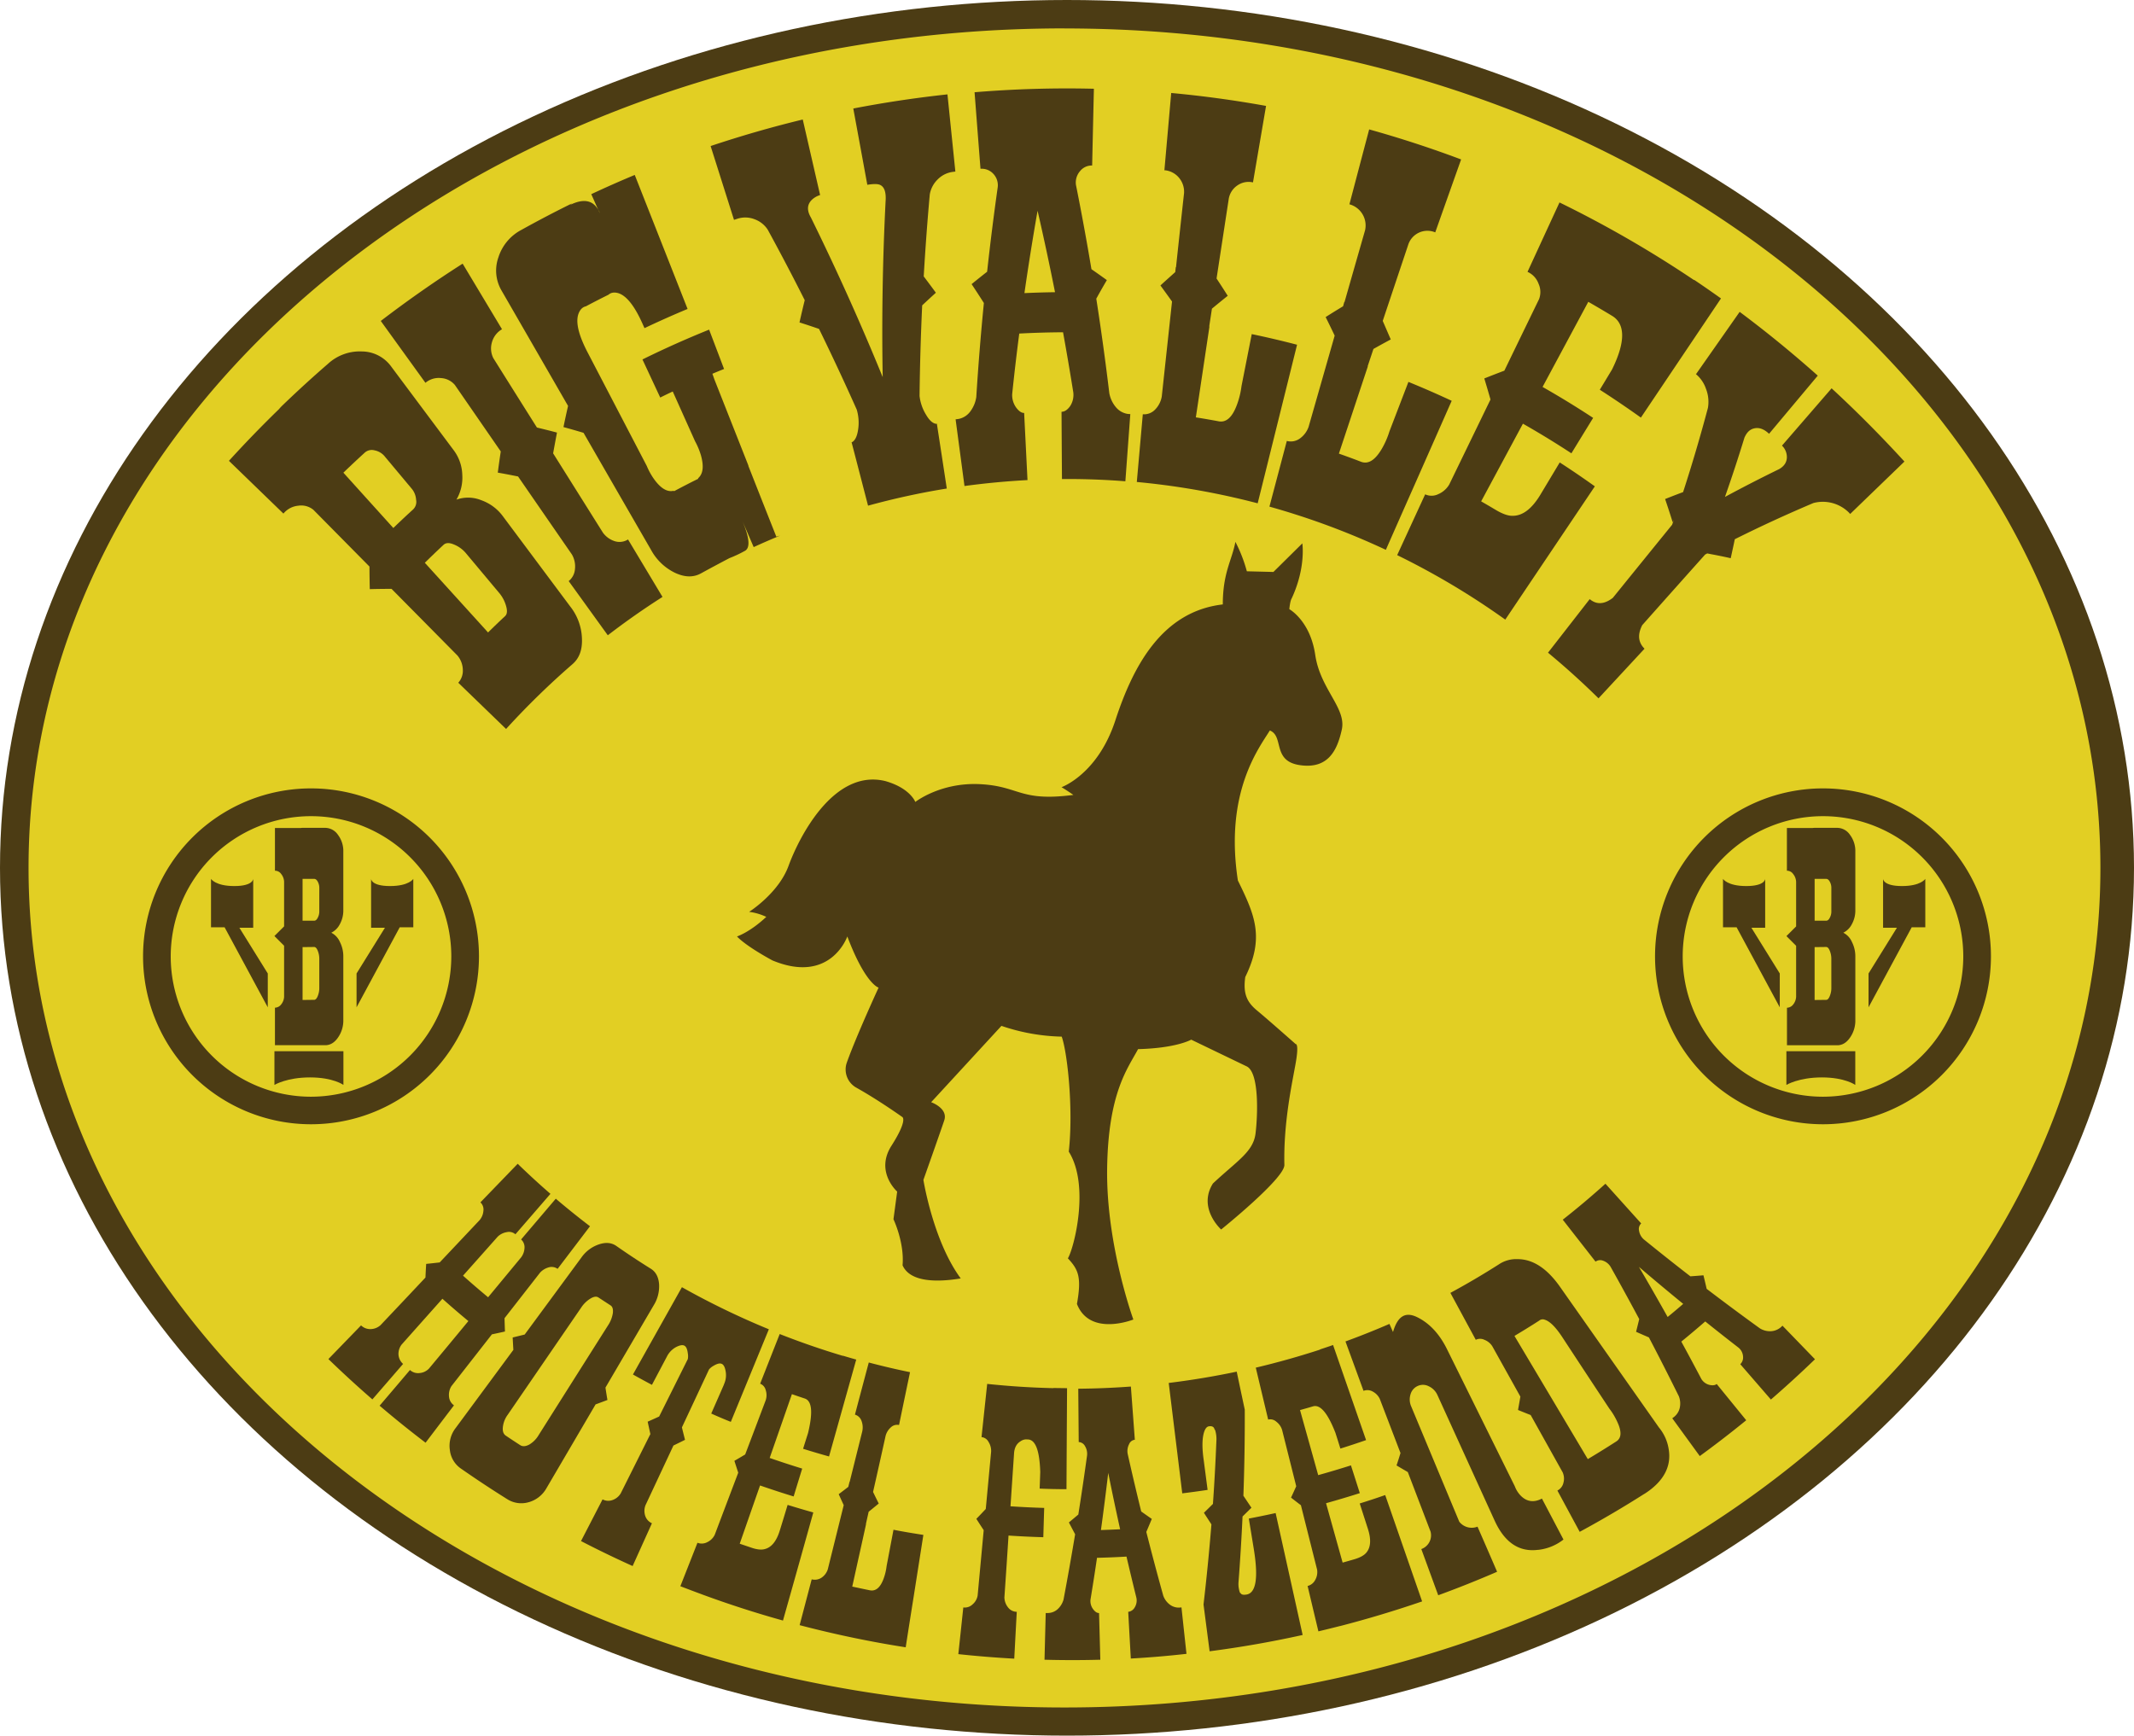
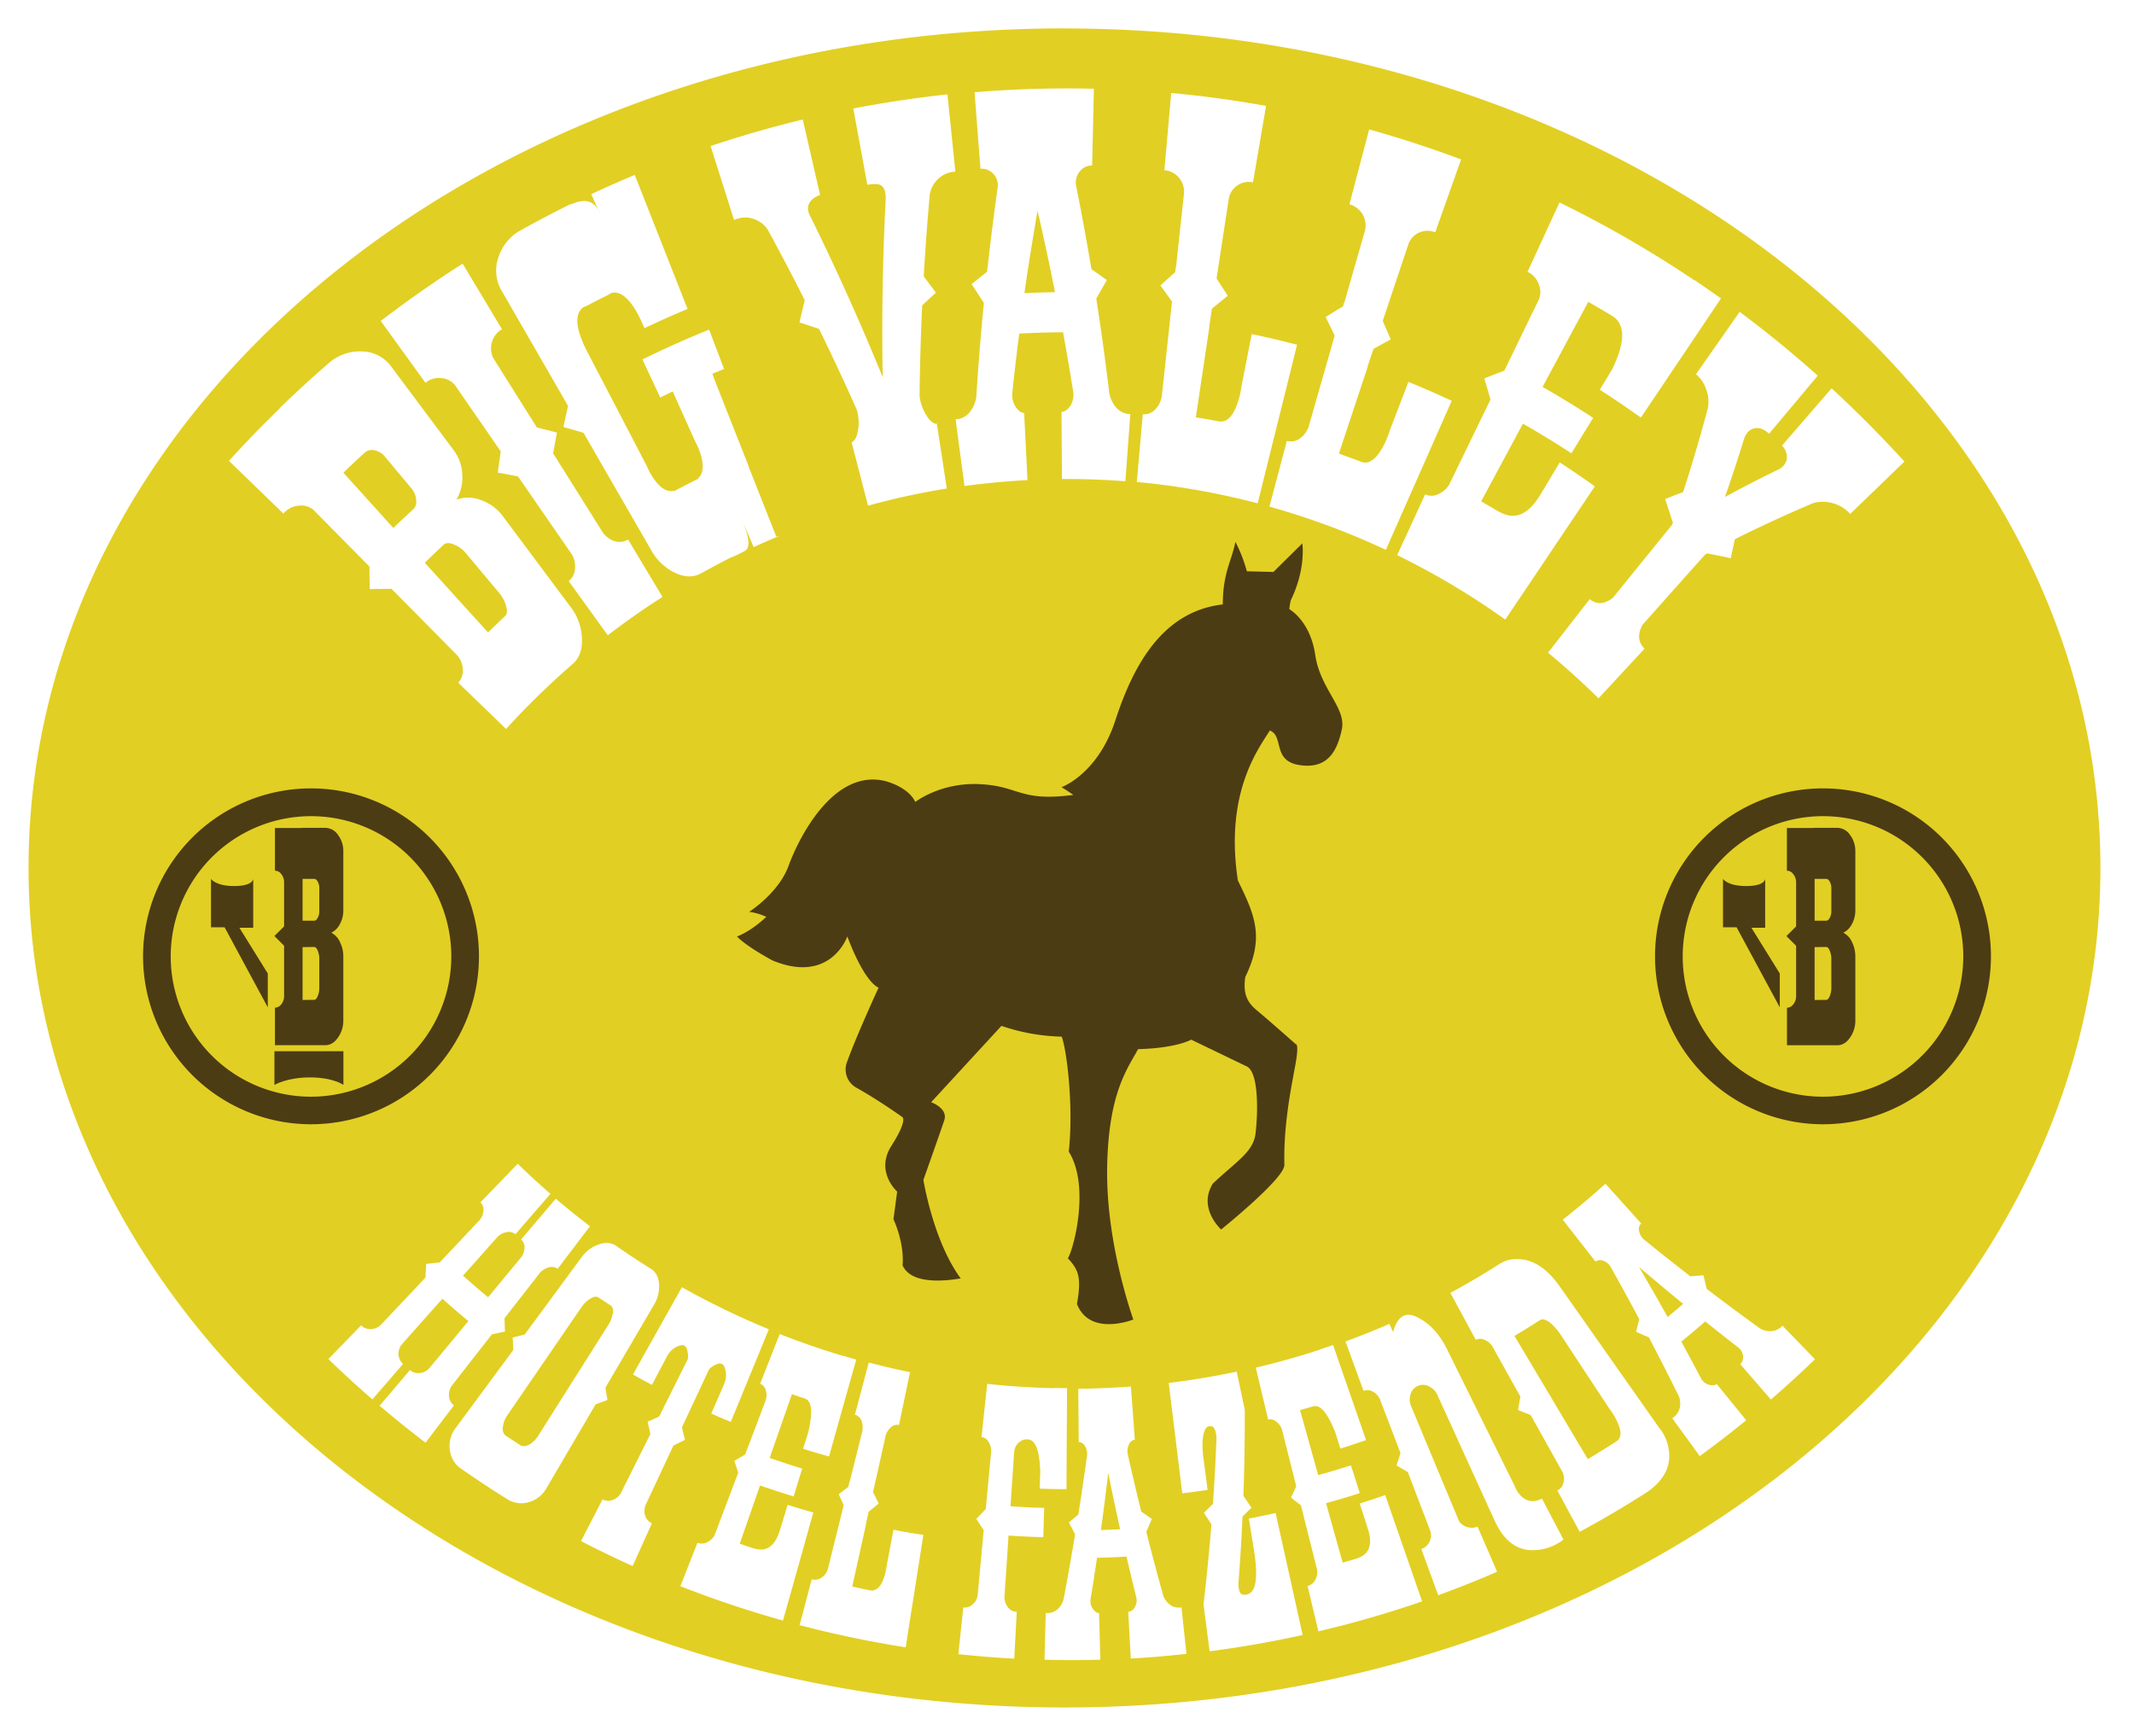
<svg xmlns="http://www.w3.org/2000/svg" viewBox="0 0 1080 878.49">
  <defs>
    <style>.cls-1{fill:#4c3c14;}.cls-2{fill:#e2cf23;}</style>
  </defs>
  <g id="Camada_2" data-name="Camada 2">
-     <ellipse class="cls-1" cx="540" cy="439.25" rx="540" ry="439.25" />
    <path class="cls-2" d="M199.06,368,173.78,340q5.35-5.16,10.81-10.14a5.35,5.35,0,0,1,4.94-1.17A8.81,8.81,0,0,1,194.9,332q6.63,7.93,13.27,15.87a9.7,9.7,0,0,1,2.42,5.87,5.27,5.27,0,0,1-1.46,4.8Q204.06,363.16,199.06,368Z" transform="translate(0 -100.75)" />
    <path class="cls-2" d="M247,420.87q-16-17.64-32-35.27,4.71-4.64,9.51-9.11c1.15-1.05,2.85-1.12,5.09-.19A15.36,15.36,0,0,1,236,381l16.43,19.63a17.47,17.47,0,0,1,3.75,7.05c.65,2.35.46,4-.58,4.94C252.68,415.34,249.82,418.09,247,420.87Z" transform="translate(0 -100.75)" />
    <path class="cls-2" d="M302.83,207l.72,1.63A5.61,5.61,0,0,0,302.83,207Zm0,0,.72,1.63A5.61,5.61,0,0,0,302.83,207Zm0,0,.72,1.63A5.61,5.61,0,0,0,302.83,207Zm222.28.4q-3.65,20.79-6.64,41.63c5.15-.24,10.31-.39,15.45-.46Q529.84,228,525.11,207.43Zm0,0q-3.65,20.79-6.64,41.63c5.15-.24,10.31-.39,15.45-.46Q529.84,228,525.11,207.43ZM302.83,207l.72,1.63A5.61,5.61,0,0,0,302.83,207Zm0,0,.72,1.63A5.61,5.61,0,0,0,302.83,207Zm222.28.4q-3.65,20.79-6.64,41.63c5.15-.24,10.31-.39,15.45-.46Q529.84,228,525.11,207.43Zm0,0q-3.65,20.79-6.64,41.63c5.15-.24,10.31-.39,15.45-.46Q529.84,228,525.11,207.43ZM302.83,207l.72,1.63A5.61,5.61,0,0,0,302.83,207Zm0,0,.72,1.63A5.61,5.61,0,0,0,302.83,207Zm222.28.4q-3.65,20.79-6.64,41.63c5.15-.24,10.31-.39,15.45-.46Q529.84,228,525.11,207.43Zm0,0q-3.65,20.79-6.64,41.63c5.15-.24,10.31-.39,15.45-.46Q529.84,228,525.11,207.43ZM302.83,207l.72,1.63A5.61,5.61,0,0,0,302.83,207Zm0,0,.72,1.63A5.61,5.61,0,0,0,302.83,207Zm222.28.4q-3.65,20.79-6.64,41.63c5.15-.24,10.31-.39,15.45-.46Q529.84,228,525.11,207.43ZM818.52,820.58a31.13,31.13,0,0,0-4-6.75q-12-18.14-23.9-36.31c-3.34-5.07-6.29-8-8.83-8.75a2.79,2.79,0,0,0-2.85.47c-4.1,2.65-8.26,5.21-12.44,7.7q18.56,31.15,37.08,62.3,7.32-4.37,14.51-9C820.58,828.63,820.74,825.38,818.52,820.58ZM829.45,742q7.38,12.57,14.51,25.31,4-3.27,7.86-6.62Q840.52,751.48,829.45,742Zm0,0q7.38,12.57,14.51,25.31,4-3.27,7.86-6.62Q840.52,751.48,829.45,742Zm-10.93,78.55a31.13,31.13,0,0,0-4-6.75q-12-18.14-23.9-36.31c-3.34-5.07-6.29-8-8.83-8.75a2.79,2.79,0,0,0-2.85.47c-4.1,2.65-8.26,5.21-12.44,7.7q18.56,31.15,37.08,62.3,7.32-4.37,14.51-9C820.58,828.63,820.74,825.38,818.52,820.58ZM525.11,207.43q-3.65,20.79-6.64,41.63c5.15-.24,10.31-.39,15.45-.46Q529.84,228,525.11,207.43ZM302.83,207l.72,1.63A5.61,5.61,0,0,0,302.83,207Zm0,0,.72,1.63A5.61,5.61,0,0,0,302.83,207Zm222.28.4q-3.65,20.79-6.64,41.63c5.15-.24,10.31-.39,15.45-.46Q529.84,228,525.11,207.43ZM818.52,820.58a31.13,31.13,0,0,0-4-6.75q-12-18.14-23.9-36.31c-3.34-5.07-6.29-8-8.83-8.75a2.79,2.79,0,0,0-2.85.47c-4.1,2.65-8.26,5.21-12.44,7.7q18.56,31.15,37.08,62.3,7.32-4.37,14.51-9C820.58,828.63,820.74,825.38,818.52,820.58ZM829.45,742q7.38,12.57,14.51,25.31,4-3.27,7.86-6.62Q840.52,751.48,829.45,742Zm0,0q7.38,12.57,14.51,25.31,4-3.27,7.86-6.62Q840.52,751.48,829.45,742Zm-10.93,78.55a31.13,31.13,0,0,0-4-6.75q-12-18.14-23.9-36.31c-3.34-5.07-6.29-8-8.83-8.75a2.79,2.79,0,0,0-2.85.47c-4.1,2.65-8.26,5.21-12.44,7.7q18.56,31.15,37.08,62.3,7.32-4.37,14.51-9C820.58,828.63,820.74,825.38,818.52,820.58ZM525.11,207.43q-3.65,20.79-6.64,41.63c5.15-.24,10.31-.39,15.45-.46Q529.84,228,525.11,207.43ZM302.83,207l.72,1.63A5.61,5.61,0,0,0,302.83,207Zm0,0,.72,1.63A5.61,5.61,0,0,0,302.83,207Zm222.28.4q-3.65,20.79-6.64,41.63c5.15-.24,10.31-.39,15.45-.46Q529.84,228,525.11,207.43Zm35.76,638.83q-1.7,14.44-3.68,28.88c3.22-.11,6.46-.23,9.68-.4Q563.72,860.52,560.87,846.26Zm257.65-25.68a31.13,31.13,0,0,0-4-6.75q-12-18.14-23.9-36.31c-3.34-5.07-6.29-8-8.83-8.75a2.79,2.79,0,0,0-2.85.47c-4.1,2.65-8.26,5.21-12.44,7.7q18.56,31.15,37.08,62.3,7.32-4.37,14.51-9C820.58,828.63,820.74,825.38,818.52,820.58ZM829.45,742q7.38,12.57,14.51,25.31,4-3.27,7.86-6.62Q840.52,751.48,829.45,742Zm0,0q7.38,12.57,14.51,25.31,4-3.27,7.86-6.62Q840.52,751.48,829.45,742Zm-10.93,78.55a31.13,31.13,0,0,0-4-6.75q-12-18.14-23.9-36.31c-3.34-5.07-6.29-8-8.83-8.75a2.79,2.79,0,0,0-2.85.47c-4.1,2.65-8.26,5.21-12.44,7.7q18.56,31.15,37.08,62.3,7.32-4.37,14.51-9C820.58,828.63,820.74,825.38,818.52,820.58ZM560.87,846.26q-1.7,14.44-3.68,28.88c3.22-.11,6.46-.23,9.68-.4Q563.72,860.52,560.87,846.26ZM525.11,207.43q-3.65,20.79-6.64,41.63c5.15-.24,10.31-.39,15.45-.46Q529.84,228,525.11,207.43ZM302.83,207l.72,1.63A5.61,5.61,0,0,0,302.83,207Zm0,0,.72,1.63A5.61,5.61,0,0,0,302.83,207Zm222.28.4q-3.65,20.79-6.64,41.63c5.15-.24,10.31-.39,15.45-.46Q529.84,228,525.11,207.43Zm35.76,638.83q-1.7,14.44-3.68,28.88c3.22-.11,6.46-.23,9.68-.4Q563.72,860.52,560.87,846.26Zm257.65-25.68a31.13,31.13,0,0,0-4-6.75q-12-18.14-23.9-36.31c-3.34-5.07-6.29-8-8.83-8.75a2.79,2.79,0,0,0-2.85.47c-4.1,2.65-8.26,5.21-12.44,7.7q18.56,31.15,37.08,62.3,7.32-4.37,14.51-9C820.58,828.63,820.74,825.38,818.52,820.58ZM829.45,742q7.38,12.57,14.51,25.31,4-3.27,7.86-6.62Q840.52,751.48,829.45,742Zm0,0q7.38,12.57,14.51,25.31,4-3.27,7.86-6.62Q840.52,751.48,829.45,742Zm-10.93,78.55a31.13,31.13,0,0,0-4-6.75q-12-18.14-23.9-36.31c-3.34-5.07-6.29-8-8.83-8.75a2.79,2.79,0,0,0-2.85.47c-4.1,2.65-8.26,5.21-12.44,7.7q18.56,31.15,37.08,62.3,7.32-4.37,14.51-9C820.58,828.63,820.74,825.38,818.52,820.58ZM560.87,846.26q-1.7,14.44-3.68,28.88c3.22-.11,6.46-.23,9.68-.4Q563.72,860.52,560.87,846.26ZM525.11,207.43q-3.65,20.79-6.64,41.63c5.15-.24,10.31-.39,15.45-.46Q529.84,228,525.11,207.43ZM302.83,207l.72,1.63A5.61,5.61,0,0,0,302.83,207Zm0,0,.72,1.63A5.61,5.61,0,0,0,302.83,207Zm222.28.4q-3.65,20.79-6.64,41.63c5.15-.24,10.31-.39,15.45-.46Q529.84,228,525.11,207.43Zm35.76,638.83q-1.7,14.44-3.68,28.88c3.22-.11,6.46-.23,9.68-.4Q563.72,860.52,560.87,846.26Zm257.65-25.68a31.13,31.13,0,0,0-4-6.75q-12-18.14-23.9-36.31c-3.34-5.07-6.29-8-8.83-8.75a2.79,2.79,0,0,0-2.85.47c-4.1,2.65-8.26,5.21-12.44,7.7q18.56,31.15,37.08,62.3,7.32-4.37,14.51-9C820.58,828.63,820.74,825.38,818.52,820.58ZM829.45,742q7.38,12.57,14.51,25.31,4-3.27,7.86-6.62Q840.52,751.48,829.45,742Zm0,0q7.38,12.57,14.51,25.31,4-3.27,7.86-6.62Q840.52,751.48,829.45,742Zm-10.93,78.55a31.13,31.13,0,0,0-4-6.75q-12-18.14-23.9-36.31c-3.34-5.07-6.29-8-8.83-8.75a2.79,2.79,0,0,0-2.85.47c-4.1,2.65-8.26,5.21-12.44,7.7q18.56,31.15,37.08,62.3,7.32-4.37,14.51-9C820.58,828.63,820.74,825.38,818.52,820.58ZM560.87,846.26q-1.7,14.44-3.68,28.88c3.22-.11,6.46-.23,9.68-.4Q563.72,860.52,560.87,846.26ZM525.11,207.43q-3.65,20.79-6.64,41.63c5.15-.24,10.31-.39,15.45-.46Q529.84,228,525.11,207.43ZM302.83,207l.72,1.63A5.61,5.61,0,0,0,302.83,207Zm0,0,.72,1.63A5.61,5.61,0,0,0,302.83,207ZM309,761.48q-3.08-2-6.12-4c-1-.66-2.32-.49-4,.52a14.87,14.87,0,0,0-4.75,4.64q-18.61,27.14-37.2,54.26a12.8,12.8,0,0,0-2.41,6.25c-.21,2,.29,3.44,1.48,4.24q3.63,2.45,7.3,4.82c1.2.78,2.72.69,4.54-.27a13.44,13.44,0,0,0,4.71-4.72q17.56-27.81,35.16-55.61a15.49,15.49,0,0,0,2.44-6.16C310.39,763.44,310,762.14,309,761.48Zm216.1-554q-3.65,20.79-6.64,41.63c5.15-.24,10.31-.39,15.45-.46Q529.84,228,525.11,207.43Zm35.76,638.83q-1.7,14.44-3.68,28.88c3.22-.11,6.46-.23,9.68-.4Q563.72,860.52,560.87,846.26Zm257.65-25.68a31.13,31.13,0,0,0-4-6.75q-12-18.14-23.9-36.31c-3.34-5.07-6.29-8-8.83-8.75a2.79,2.79,0,0,0-2.85.47c-4.1,2.65-8.26,5.21-12.44,7.7q18.56,31.15,37.08,62.3,7.32-4.37,14.51-9C820.58,828.63,820.74,825.38,818.52,820.58ZM829.45,742q7.38,12.57,14.51,25.31,4-3.27,7.86-6.62Q840.52,751.48,829.45,742Zm0,0q7.38,12.57,14.51,25.31,4-3.27,7.86-6.62Q840.52,751.48,829.45,742Zm-10.93,78.55a31.13,31.13,0,0,0-4-6.75q-12-18.14-23.9-36.31c-3.34-5.07-6.29-8-8.83-8.75a2.79,2.79,0,0,0-2.85.47c-4.1,2.65-8.26,5.21-12.44,7.7q18.56,31.15,37.08,62.3,7.32-4.37,14.51-9C820.58,828.63,820.74,825.38,818.52,820.58ZM557.19,875.14c3.22-.11,6.46-.23,9.68-.4q-3.15-14.22-6-28.48Q559.17,860.71,557.19,875.14ZM525.11,207.43q-3.65,20.79-6.64,41.63c5.15-.24,10.31-.39,15.45-.46Q529.84,228,525.11,207.43ZM309,761.48q-3.08-2-6.12-4c-1-.66-2.32-.49-4,.52a14.87,14.87,0,0,0-4.75,4.64q-18.61,27.14-37.2,54.26a12.8,12.8,0,0,0-2.41,6.25c-.21,2,.29,3.44,1.48,4.24q3.63,2.45,7.3,4.82c1.2.78,2.72.69,4.54-.27a13.44,13.44,0,0,0,4.71-4.72q17.56-27.81,35.16-55.61a15.49,15.49,0,0,0,2.44-6.16C310.39,763.44,310,762.14,309,761.48ZM302.83,207l.72,1.63A5.61,5.61,0,0,0,302.83,207Zm235.89-91.88c-289.54,0-524.27,190.23-524.27,424.9S249.18,965,538.72,965,1063,774.72,1063,540.05,828.25,115.15,538.72,115.15ZM761.34,288.37q8.77-18.11,17.56-36.2a10.15,10.15,0,0,0-.26-7.83,10.48,10.48,0,0,0-5.32-5.87l-.26-.12q8.09-17.57,16.19-35.13a571.23,571.23,0,0,1,68.09,39.3l.07-.12q6.84,4.6,13.57,9.41l-.08.11-18.06,26.87q-11.19,16.66-22.4,33.33-10.26-7.33-20.79-14.1,3.12-5.14,6.22-10.3c6.79-13.84,6.77-23,0-27.1q-6-3.63-12.05-7.1-11.56,21.54-23.14,43.08,13,7.39,25.6,15.67-5.54,9-11,17.93-12.09-7.92-24.54-15-10.56,19.66-21.14,39.32,3.69,2.11,7.35,4.3c3.57,2.12,6.51,3.16,8.89,3,4.82-.09,9.37-3.53,13.61-10.46l9.92-16.54q9,5.82,17.77,12.1l-45.33,67.45a383.21,383.21,0,0,0-43.08-26.7q-5.77-3.07-11.63-5.94,7.08-15.39,14.17-30.78a1.24,1.24,0,0,0,.2.1,7.64,7.64,0,0,0,6.4-.17,11.87,11.87,0,0,0,5.56-4.86q10.46-21.54,20.9-43.06c-.1-.34-.2-.68-.29-1q-1.38-4.83-2.85-9.66C754.48,291,757.9,289.65,761.34,288.37Zm-99.07,28.44,13.2-46.18-.21-.44q-2.13-4.49-4.36-8.95,4.36-2.78,8.82-5.46c.21-.73.42-1.47.62-2.19l.13,0q5.17-18.12,10.37-36.24a11.09,11.09,0,0,0-7.52-13.08l-.39-.11q5-19,10-37.91,23.5,6.56,46.53,15.2-6.56,18.45-13.09,36.91l-.26-.1a10.21,10.21,0,0,0-13.43,6.39q-6.45,19.26-12.89,38.53l.06.14q2,4.62,4,9.24-4.43,2.37-8.76,4.81l-2.94,8.8.11,0Q688,299,683.75,311.83l-6.15,18.52c3.72,1.31,7.45,2.67,11.14,4.1s7.15-.73,10.55-6.47a42.43,42.43,0,0,0,3.91-8.93q4.8-12.51,9.59-25,11,4.48,21.9,9.57-9.33,21.15-18.68,42.3-7.34,16.56-14.64,33.13a378.42,378.42,0,0,0-46.53-18.17c-4.11-1.31-8.24-2.53-12.39-3.7l8.8-33.25.21.06a7.81,7.81,0,0,0,6.28-1.21A12.21,12.21,0,0,0,662.27,316.81Zm-83.91-6.36.22,0a7.74,7.74,0,0,0,5.94-2.32,12.45,12.45,0,0,0,3.44-6.68q2.6-24,5.19-48.06c0-.06-.07-.11-.09-.15q-2.85-4-5.78-8c2.47-2.28,5-4.52,7.49-6.76.1-.83.19-1.65.28-2.49h.12q2-18.77,4.07-37.53a11,11,0,0,0-2.47-7.63,10.69,10.69,0,0,0-7.08-3.89l-.4,0,3.45-39.13q24.12,2.23,48,6.55-3.31,19.35-6.61,38.7l-.27-.05a9.93,9.93,0,0,0-7.65,1.61,10.2,10.2,0,0,0-4.4,7.1l-6.12,40c.09.12.17.25.25.38,1.84,2.78,3.64,5.58,5.41,8.37-2.7,2.16-5.36,4.32-8,6.52-.45,3-.92,6-1.37,9l.12,0q-2,13.35-4,26.7L605.21,312q5.79.92,11.57,2c3.8.71,6.85-2,9.2-8.3a42,42,0,0,0,2.33-9.5l5.19-26.34q11.52,2.4,22.93,5.38-5.58,22.52-11.17,45-4.37,17.63-8.76,35.26a382.59,382.59,0,0,0-48.43-9.39q-6.36-.81-12.74-1.4ZM252.21,231.09a23.82,23.82,0,0,1,11.55-13.92q12.74-7.08,25.74-13.48c-.33.26-.65.52-1,.79,6.76-3.35,11.57-2.43,14.29,2.55-1.19-2.68-2.36-5.36-3.55-8q10.92-5.12,22-9.73c.14.34.28.69.4,1q13.19,33.42,26.34,66.83-11,4.58-21.8,9.71l-.95-2.12c-4-9-8.1-14.24-12.25-15.57-2.1-.61-3.76-.34-5,.76q-5.77,2.86-11.47,5.89c-1.68.37-2.92,1.61-3.72,3.7-1.57,4.27,0,10.78,4.55,19.53l30,57.58a33.34,33.34,0,0,0,3.87,6.93q5,6.8,9.77,5.6c0,.08.08.17.13.25q6.1-3.27,12.28-6.32a2.56,2.56,0,0,0-.11-.24c2.53-2.17,3-5.95,1.52-11.4a36.07,36.07,0,0,0-3.05-7.37q-5.64-12.58-11.28-25.16c-2.11,1-4.22,2-6.33,3.07l-9-19.28q16.65-8.21,33.74-15.09l7.56,19.91q-3,1.19-5.9,2.42l1,2.85,17.25,43.69-.09,0q7.08,18,14.19,35.92l2-.58-1.94.81-.29.12q-5.64,2.37-11.23,4.93-2.85-6.62-5.72-13.24c3.71,8.78,4.06,13.84,1.1,15.24a63.75,63.75,0,0,1-7.69,3.6Q362,387,354.82,390.93c-3.86,2.15-8.17,2.07-13.1-.2A27.26,27.26,0,0,1,329.5,379.1q-17.1-29.62-34.17-59.27l-.68-.21c-3.14-.93-6.3-1.84-9.48-2.7q1.09-5.35,2.32-10.71Q270.66,277,253.84,247.84A20,20,0,0,1,252.21,231.09Zm-18.07,3.11,19.91,33.19-.25.16a11,11,0,0,0-4.87,6.58,10.91,10.91,0,0,0,.73,7.88q11,17.57,22.07,35.13l.52.13q4.86,1.17,9.63,2.43-1,5.26-1.95,10.51,12.6,20.07,25.2,40.14a11.84,11.84,0,0,0,6.05,4.35,8.07,8.07,0,0,0,6.47-.78l.19-.12,17.45,29.09q-14.16,9-27.69,19.41l-19.8-27.44.18-.13a8.64,8.64,0,0,0,3-5.9,12,12,0,0,0-1.58-7.49q-13.62-19.71-27.21-39.42l-.53-.11c-3.23-.65-6.46-1.27-9.73-1.84q.69-5.36,1.5-10.73l-23.21-33.62a9.92,9.92,0,0,0-7-3.5,10.4,10.4,0,0,0-7.68,2.21l-.23.18-22.6-31.31Q213,247.68,234.14,234.2ZM151,356.71a11.08,11.08,0,0,0-7.36,3.76l-.21.23L115.86,334q12.36-13.56,25.32-26.15a22,22,0,0,1,1.74-1.87q11.33-10.92,23.08-21.09a23.7,23.7,0,0,1,17.16-6.25A18.45,18.45,0,0,1,198,286.3q15.78,21.15,31.58,42.29a21.81,21.81,0,0,1,4.38,12.56A22.08,22.08,0,0,1,231,353.64a17.75,17.75,0,0,1,12.66.33,23.2,23.2,0,0,1,11,8.29l34,45.56A27.5,27.5,0,0,1,294.52,424c.23,5.68-1.34,9.93-4.79,12.92a400.51,400.51,0,0,0-33.61,32.8l-24.19-23.4.16-.18a9.09,9.09,0,0,0,2.14-6.49,11.65,11.65,0,0,0-2.77-7.16q-16.64-16.84-33.3-33.68h-.95c-3.34,0-6.69.05-10.06.14-.1-3.8-.15-7.62-.17-11.44L158.6,358.79A9.72,9.72,0,0,0,151,356.71Zm41.1,455.56q7.7-9,15.38-18.08l.14.12a6.08,6.08,0,0,0,4.79,1.41,7.37,7.37,0,0,0,4.73-2.3q10-12,19.9-24-6.65-5.5-13.14-11.3-10.31,11.58-20.62,23.17a7.77,7.77,0,0,0-1.61,5.1,6.89,6.89,0,0,0,2.2,4.6l.13.12q-7.77,9-15.54,17.95-11.34-9.84-22.26-20.41l16.53-17.05.13.13a6.64,6.64,0,0,0,4.73,1.75,7.7,7.7,0,0,0,5-2q11.37-12,22.73-24.09c.11-2.31.22-4.61.37-6.91,2.28-.23,4.57-.48,6.84-.75q10.09-10.68,20.19-21.4a8.22,8.22,0,0,0,1.93-4.76,4.9,4.9,0,0,0-1.4-4.13l-.11-.11L262,689.8q8.12,7.89,16.58,15.22L260.84,725.5l-.11-.1a4.86,4.86,0,0,0-4.21-1,8.64,8.64,0,0,0-4.63,2.29q-8.77,9.89-17.56,19.75,6.27,5.6,12.7,10.93l16.73-20.22a8.67,8.67,0,0,0,1.7-4.94,5.27,5.27,0,0,0-1.62-4,.52.52,0,0,1-.11-.1l17.55-20.63q8.5,7.23,17.31,13.94L282.19,743l-.11-.09a5.19,5.19,0,0,0-4.23-.72,9.32,9.32,0,0,0-4.51,2.69l-18,23.08c.05,2.25.13,4.49.22,6.74q-3.3.75-6.61,1.44-10.24,13.11-20.5,26.23a8.35,8.35,0,0,0-1.21,5.25,6,6,0,0,0,2.37,4.35l.14.11q-7.2,9.45-14.37,18.91Q203.55,822,192.14,812.27Zm75.54,48.8a13.24,13.24,0,0,1-10.92-1.5q-11.83-7.4-23.36-15.43a13.1,13.1,0,0,1-5.69-9.46,14.6,14.6,0,0,1,2.88-11.06L259.81,784q-.19-3.15-.35-6.28,3-.72,6.08-1.49,14.37-19.5,28.72-39a17.74,17.74,0,0,1,8.91-6.65c3.43-1.14,6.33-.88,8.77.83q8.58,6,17.41,11.5c2.51,1.56,3.89,4.11,4.2,7.72a18.15,18.15,0,0,1-2.69,10.76l-24.44,41.7q.46,3.13,1,6.27c-2,.76-4,1.5-6,2.24L276.57,854A14.93,14.93,0,0,1,267.68,861.07ZM326.54,868a6.29,6.29,0,0,0,3.24,3.69l.16.07-9.77,21.65q-13.19-5.94-26.12-12.64l10.9-21.1.16.08A6.19,6.19,0,0,0,310,860a7.81,7.81,0,0,0,4.15-3.39l15-30q-.7-3.14-1.37-6.26c1.95-.86,3.88-1.73,5.81-2.62q7.26-14.54,14.51-29.08a8,8,0,0,0,0-2.88c-.25-2.14-.83-3.44-1.77-3.92s-2.37-.22-4.29.79a11.15,11.15,0,0,0-4.57,4.84l-7.53,14.22c-3.23-1.71-6.42-3.45-9.61-5.24l24.78-44.19a399.73,399.73,0,0,0,44,21.3q-9.63,23.45-19.25,46.87-5-2-9.91-4.21,3.24-7.37,6.46-14.73l-.05,0a10.92,10.92,0,0,0,.89-6.62c-.35-2.1-1-3.38-2-3.81s-2.35-.09-4.16,1a8.27,8.27,0,0,0-2.25,1.81q-6.86,14.69-13.73,29.35.76,3.15,1.57,6.3-2.91,1.46-5.86,2.88-7.08,15.14-14.16,30.26A8,8,0,0,0,326.54,868Zm28.39,39.63c-3.54-1.3-7.08-2.66-10.61-4l8.66-22,.16.06a6,6,0,0,0,4.84-.38,8,8,0,0,0,3.74-3.71q5.94-15.72,11.9-31.44c-.67-2-1.31-4-1.95-6,1.83-1.06,3.65-2.14,5.46-3.22q5.21-13.73,10.39-27.45a8.14,8.14,0,0,0,0-5.12,4.58,4.58,0,0,0-2.69-3.2l-.12-.05q4.94-12.57,9.89-25.14,15.82,6.23,32,11.06l0-.09c2.23.67,4.48,1.32,6.71,1.95,0,0,0,.05,0,.09l-6.14,21.86q-3.79,13.53-7.6,27.1c-4.39-1.23-8.78-2.53-13.13-3.89.83-2.68,1.68-5.36,2.52-8,2.51-10.46,2-16.24-1.7-17.45q-3.24-1.07-6.48-2.2-5.62,16.15-11.25,32.29,8.19,2.85,16.46,5.39-2.17,7-4.33,14.1-8.55-2.62-17-5.56-5.15,14.73-10.29,29.48l5.89,2c2.88,1,5.15,1.19,6.81.71,3.39-.85,5.92-4,7.6-9.45q2-6.45,3.94-12.91c4.32,1.33,8.65,2.62,13,3.83Q404,893.6,396.26,921,375.38,915.19,354.93,907.64Zm107.37,1.91q-2,12.48-3.93,25-21.47-3.35-42.68-8.45-5.52-1.32-11-2.76l6.09-23.16.16,0a6.16,6.16,0,0,0,4.79-.84,8.06,8.06,0,0,0,3.2-4.23L427,862.59q-1.29-2.77-2.53-5.55c1.63-1.23,3.23-2.45,4.84-3.7.22-.87.43-1.75.66-2.64l.07,0q3.17-12.72,6.35-25.46a9.33,9.33,0,0,0-.4-5.33,5,5,0,0,0-3.1-3.07l-.21-.06q3.48-13.18,7-26.39,10.39,2.75,20.88,4.9Q457.75,808.68,455,822l-.14,0a4.56,4.56,0,0,0-4,1.21,8.64,8.64,0,0,0-2.79,4.88Q445,842,441.85,855.91q1.41,2.94,2.87,5.86c-1.68,1.39-3.39,2.79-5.1,4.16-.47,2.1-.94,4.18-1.4,6.27l.08,0q-2,9.16-4.05,18.32-1.46,6.65-2.93,13.29c3,.64,5.91,1.27,8.87,1.87s5.27-1.31,6.92-5.68a28,28,0,0,0,1.6-6.61q1.74-9.18,3.48-18.35c5,1,10.07,1.82,15.12,2.61ZM482,187.78a13.11,13.11,0,0,0-7.45,3.79,13.76,13.76,0,0,0-4,7.61q-1.86,20.73-3.06,41.47c2.07,2.74,4.13,5.5,6.15,8.26q-3.5,3.18-6.93,6.4-1.07,23-1.33,45.88a23,23,0,0,0,3.22,9.37c2,3.46,4.05,5,6.09,4.7l-.53.09q2.52,16.33,5,32.67a378.55,378.55,0,0,0-39.85,8.68q-4.14-16-8.3-32l-.52.15c2-.56,3.26-2.84,3.83-6.87a23.18,23.18,0,0,0-.73-9.91q-9.17-20.57-19.09-40.85c-.27-.08-.53-.18-.8-.27q-4.5-1.55-9.08-3,1.26-5.62,2.65-11.26-9.06-18-18.74-35.71a13.33,13.33,0,0,0-6.69-5.27,12.94,12.94,0,0,0-8.37-.33l-2,.65q-5.91-18.67-11.83-37.36,23.08-7.72,46.63-13.43,4.39,19.14,8.78,38.24a10.56,10.56,0,0,0-4.26,2.48c-2.36,2.39-2.47,5.36-.39,8.9q19.62,39.86,36.33,80.78-.8-44.34,1.46-89c.33-4.54-.59-7.31-2.81-8.31-1.31-.6-3.87-.56-7.67.18l1.23-.23q-3.54-19.31-7.1-38.61,23.7-4.57,47.66-7.15,2,19.53,4,39.07Zm3.24,125a9.66,9.66,0,0,0,5.72-3.64,16,16,0,0,0,3.13-7.43q1.5-23.81,3.84-47.6l-.69-1.08q-2.71-4.24-5.52-8.47,3.88-3.16,7.85-6.27,2.35-21.42,5.37-42.8a8.39,8.39,0,0,0-2.35-6.89,8,8,0,0,0-6.37-2.42q-1.51-19.37-3-38.74a566.09,566.09,0,0,1,60.39-1.77q-.45,19.42-.88,38.86a7.52,7.52,0,0,0-6.08,2.78,8.8,8.8,0,0,0-2.12,7q4.26,21.31,7.84,42.69,3.94,2.73,7.8,5.52c-1.71,2.92-3.39,5.84-5,8.79l-.35.61q3.72,23.88,6.59,47.81a15.26,15.26,0,0,0,3.43,7.23,9.66,9.66,0,0,0,5.91,3.3l1.29.09q-1.25,17-2.5,34-16-1.25-32.09-1.13-.12-17-.22-34.05,2.34,0,4.39-2.91a10.39,10.39,0,0,0,1.55-7q-2.42-15.17-5.17-30.33-11.08.06-22.16.65-2,15.3-3.58,30.6a10.79,10.79,0,0,0,2.05,6.91c1.4,1.84,2.72,2.73,4,2.66q.85,17,1.7,34c-10.65.56-21.3,1.57-31.89,3L483.62,313Zm12.6,562.48q-1.89-2.87-3.72-5.73,2.4-2.47,4.77-5,1.35-14.47,2.71-29a8.49,8.49,0,0,0-1.34-5,4.47,4.47,0,0,0-3.38-2.36h-.14q1.43-13.49,2.87-26.95,16.71,1.77,33.49,2.15v-.08l6.93.09v.09q-.06,11.4-.14,22.79-.08,14.13-.15,28.25-6.8,0-13.58-.29c.11-2.8.2-5.6.3-8.41-.34-10.81-2.38-16.27-6.18-16.47l-1-.05a5.22,5.22,0,0,0-2.83,1c-2,1.23-3.07,3.26-3.25,6.13l-1.8,26.75q8.52.57,17.06.82c-.16,4.95-.3,9.89-.45,14.83q-8.81-.25-17.6-.84-1,15.67-2.09,31.34a8.4,8.4,0,0,0,1.82,5,5.6,5.6,0,0,0,4.19,2.25h.25q-.65,11.87-1.27,23.72Q499.13,939.52,485,938q1.27-11.79,2.52-23.61l.17,0a5.63,5.63,0,0,0,4.5-1.56,7.46,7.46,0,0,0,2.59-4.56m77.51,31.93q-.66-11.82-1.31-23.61a4.35,4.35,0,0,0,3.27-2.21,6.66,6.66,0,0,0,.86-4.95q-2.57-10.38-5-20.8-7.46.44-14.92.62-1.56,10.58-3.3,21.14a6.9,6.9,0,0,0,1.33,4.86c1,1.32,2,2,3,1.94q.33,11.82.64,23.64-14.11.38-28.24,0,.3-11.82.61-23.64l1.24,0a7.57,7.57,0,0,0,4.77-1.92,10.46,10.46,0,0,0,3-4.86q3.12-16.53,5.87-33.07-1.59-3-3.15-6,2.41-2,4.77-4,2.36-14.89,4.41-29.81a7.5,7.5,0,0,0-1.06-4.87,3.77,3.77,0,0,0-3.15-2q-.11-13.5-.23-27,13.34-.12,26.63-1.1,1,13.47,2,26.93a3.57,3.57,0,0,0-2.89,2.21,7.67,7.67,0,0,0-.73,4.94q3.27,14.61,6.85,29.15c1.77,1.26,3.55,2.53,5.36,3.77q-1.37,3.3-2.78,6.58,4.08,16.14,8.55,32.18a9.74,9.74,0,0,0,3.33,4.6,7.48,7.48,0,0,0,4.91,1.52l1-.1q1.26,11.76,2.54,23.51Q586.4,939.45,572.26,940.23Zm39.88-3.67q-1.54-11.82-3.08-23.65,2.37-20.28,4-40.57-1.92-2.93-3.8-5.85,2.31-2.24,4.57-4.5,1.1-15.78,1.73-31.55a16.27,16.27,0,0,0-.13-3.67c-.28-1.63-.53-2.43-.76-2.39-.28-1.38-1.26-1.92-2.94-1.65q-1.83.3-2.71,4.12c-.68,3.08-.66,7.33.11,12.77q1,7.64,2,15.28c-4.27.65-8.55,1.22-12.83,1.75q-3.42-27.93-6.85-55.88,17.29-2.12,34.42-5.72,2,9.6,4.06,19.2.09,21.76-.69,43.61c1.34,2,2.69,4,4.07,6.07q-2.24,2.22-4.5,4.43-.77,16.7-2.05,33.41a12.5,12.5,0,0,0,.12,2.69c.31,1.9.66,2.81,1,2.74.35.72,1.34.94,3,.66,4.82-.84,6-8.65,3.58-23.33-.82-5-1.64-10.08-2.48-15.12,4.54-.86,9.07-1.8,13.58-2.79q6.84,30.86,13.67,61.71Q635.86,933.49,612.14,936.56Zm66-12.76q-5.48,1.41-10.94,2.7-2.75-11.49-5.47-23l.16,0a6,6,0,0,0,3.72-3.06,8.08,8.08,0,0,0,.94-5.17q-4.11-16.29-8.2-32.61-2.52-1.9-5-3.86c.9-1.91,1.77-3.83,2.63-5.75l-7.14-28.46a8.2,8.2,0,0,0-2.94-4.21,4.52,4.52,0,0,0-4-1.1l-.13,0L635.54,793q16.4-3.88,32.5-9.13l0-.1c2.22-.73,4.43-1.47,6.65-2.24l0,.09,7.44,21.45q4.62,13.29,9.23,26.6-6.48,2.25-13,4.29c-.84-2.69-1.67-5.36-2.52-8-3.91-10-7.66-14.46-11.35-13.37-2.17.65-4.36,1.27-6.56,1.88q4.61,16.47,9.2,32.93c5.55-1.54,11.07-3.2,16.57-4.94q2.25,7,4.49,14.05c-5.67,1.8-11.38,3.51-17.09,5.1q4.18,15,8.39,30.06c2-.55,4-1.12,5.95-1.69,2.91-.85,4.91-2,6-3.29q3.44-4,.84-12.1l-4.14-12.85q6.46-2,12.9-4.26,9.33,26.91,18.68,53.83Q699.16,918.37,678.18,923.8Zm100.23-38.57c-9.72,1.25-17-3.84-22-14.82l-8.34-18.3-20.6-45.24a8.93,8.93,0,0,0-4.39-4.43,6.32,6.32,0,0,0-5.51-.17,6.51,6.51,0,0,0-3.68,4.18,8.67,8.67,0,0,0,.32,6.2q12.16,29.18,24.32,58.34a8,8,0,0,0,9,2.61l.23-.1q5,11.41,9.92,22.84-14.75,6.4-29.8,11.89l-8.55-23.38.16-.06A7.39,7.39,0,0,0,724,876l-11.52-30.16c-1.91-1.11-3.82-2.22-5.7-3.35.7-2.09,1.37-4.18,2-6.27q-5.24-13.7-10.48-27.41a8.14,8.14,0,0,0-3.51-3.68,5.45,5.45,0,0,0-4.59-.45l-.13.05q-4.56-12.51-9.14-25,11.23-4.1,22.26-8.88l1.8,4.12c2.32-8,6.21-10.48,12.26-7.51s11.11,8.24,15,16.05q17.21,34.77,34.39,69.54a13.55,13.55,0,0,0,3.24,5c3,2.86,6.5,3.29,10.48,1.22L791.26,880A25.13,25.13,0,0,1,778.41,885.23Zm53.82-28.35q-16.1,10.25-32.75,19.25l-11.29-20.9.15-.08a5.78,5.78,0,0,0,2.92-3.89,7.85,7.85,0,0,0-.4-5.25l-16.19-29c-2.15-.83-4.28-1.7-6.4-2.56q.62-3.39,1.19-6.77l-14.19-25.46a8.14,8.14,0,0,0-4-3.28,5,5,0,0,0-4.26-.07l-.12.06-12.85-23.75q12.42-6.72,24.42-14.36a15.77,15.77,0,0,1,9.6-2.72c7.58,0,14.78,4.51,21.45,14l50.07,71.2a22.5,22.5,0,0,1,4.94,11C846,843,841.92,850.7,832.23,856.88Zm64-47.73-15.48-17.87a4.73,4.73,0,0,0,1.4-3.91,6.3,6.3,0,0,0-2.3-4.47q-8.49-6.57-16.83-13.26-6,5.22-12.11,10.2,5.13,9.4,10.13,18.9a6.67,6.67,0,0,0,4.06,3c1.66.38,2.91.23,3.72-.44l14.94,18.35q-11.57,9.44-23.51,18.13l-13.91-19.12,1-.78a8.12,8.12,0,0,0,2.79-4.56,10.26,10.26,0,0,0-.45-5.78q-7.41-15-15.17-29.82c-2.18-.94-4.35-1.88-6.49-2.84q.81-3.23,1.59-6.44-7.1-13.28-14.44-26.37a7.17,7.17,0,0,0-3.85-3.17,4,4,0,0,0-3.82.46L790.9,718.1q11.05-8.67,21.6-18.2L830.59,720a3.88,3.88,0,0,0-1.08,3.67,7.4,7.4,0,0,0,2.4,4.4q11.67,9.48,23.58,18.7c2.2-.16,4.41-.32,6.61-.52q.84,3.42,1.63,6.86,13.32,10.16,26.94,20a9.71,9.71,0,0,0,5.6,1.44,8.41,8.41,0,0,0,5.06-2.06l.76-.74,16.46,17Q907.62,799.29,896.23,809.15ZM936.35,360.9c-.23-.27-.47-.53-.71-.79a18.7,18.7,0,0,0-17.89-4.75q-20.28,8.58-39.78,18.32c-.67,3.21-1.36,6.42-2.07,9.61q-4.89-1.1-9.75-2l-2.13-.42-1.07.57Q847,399.28,831.12,417.17c-2.41,4.72-2.06,8.6,1,11.76l.16.17L809,454.21q-12.39-12.21-25.56-23.1L804.54,404l.18.15c3.44,2.73,7.25,2.49,11.52-.79q15-18.53,30-37l.91-2.62-.61,1.38c-.23-.71-.46-1.44-.69-2.17-1-3.2-2.07-6.42-3.15-9.61,3-1.2,6-2.36,9.1-3.51q6.84-21.06,12.58-42.68a18,18,0,0,0-1-9.6,16.59,16.59,0,0,0-5.51-7.77l.47.35,22.09-31.53q20.28,15.13,39.53,32.28l-24.65,29.43-.55-.49c-2.29-2-4.6-2.77-6.91-2.26s-3.83,2.08-5,4.71q-4.65,15.15-9.86,30,13.53-7.31,27.45-14.09c2.44-1.43,3.74-3.31,3.87-5.69a8.06,8.06,0,0,0-2.73-6.43,2.91,2.91,0,0,1,.27.24l25.11-29q19,17.54,36.86,37.07ZM844,767.34q4-3.27,7.86-6.62-11.3-9.24-22.37-18.69Q836.83,754.6,844,767.34Zm-29.48,46.49q-12-18.14-23.9-36.31c-3.34-5.07-6.29-8-8.83-8.75a2.79,2.79,0,0,0-2.85.47c-4.1,2.65-8.26,5.21-12.44,7.7q18.56,31.15,37.08,62.3,7.32-4.37,14.51-9c2.53-1.62,2.69-4.87.47-9.67A31.13,31.13,0,0,0,814.48,813.83ZM557.19,875.14c3.22-.11,6.46-.23,9.68-.4q-3.15-14.22-6-28.48Q559.17,860.71,557.19,875.14ZM525.11,207.43q-3.65,20.79-6.64,41.63c5.15-.24,10.31-.39,15.45-.46Q529.84,228,525.11,207.43Zm-215,558c.24-2-.14-3.28-1.14-3.94q-3.08-2-6.12-4c-1-.66-2.32-.49-4,.52a14.87,14.87,0,0,0-4.75,4.64q-18.61,27.14-37.2,54.26a12.8,12.8,0,0,0-2.41,6.25c-.21,2,.29,3.44,1.48,4.24q3.63,2.45,7.3,4.82c1.2.78,2.72.69,4.54-.27a13.44,13.44,0,0,0,4.71-4.72q17.56-27.81,35.16-55.61A15.49,15.49,0,0,0,310.15,765.42ZM302.83,207l.72,1.63A5.61,5.61,0,0,0,302.83,207Zm0,0,.72,1.63A5.61,5.61,0,0,0,302.83,207ZM309,761.48q-3.08-2-6.12-4c-1-.66-2.32-.49-4,.52a14.87,14.87,0,0,0-4.75,4.64q-18.61,27.14-37.2,54.26a12.8,12.8,0,0,0-2.41,6.25c-.21,2,.29,3.44,1.48,4.24q3.63,2.45,7.3,4.82c1.2.78,2.72.69,4.54-.27a13.44,13.44,0,0,0,4.71-4.72q17.56-27.81,35.16-55.61a15.49,15.49,0,0,0,2.44-6.16C310.39,763.44,310,762.14,309,761.48Zm216.1-554q-3.65,20.79-6.64,41.63c5.15-.24,10.31-.39,15.45-.46Q529.84,228,525.11,207.43Zm35.76,638.83q-1.7,14.44-3.68,28.88c3.22-.11,6.46-.23,9.68-.4Q563.72,860.52,560.87,846.26Zm257.65-25.68a31.13,31.13,0,0,0-4-6.75q-12-18.14-23.9-36.31c-3.34-5.07-6.29-8-8.83-8.75a2.79,2.79,0,0,0-2.85.47c-4.1,2.65-8.26,5.21-12.44,7.7q18.56,31.15,37.08,62.3,7.32-4.37,14.51-9C820.58,828.63,820.74,825.38,818.52,820.58ZM829.45,742q7.38,12.57,14.51,25.31,4-3.27,7.86-6.62Q840.52,751.48,829.45,742Zm0,0q7.38,12.57,14.51,25.31,4-3.27,7.86-6.62Q840.52,751.48,829.45,742Zm-10.93,78.55a31.13,31.13,0,0,0-4-6.75q-12-18.14-23.9-36.31c-3.34-5.07-6.29-8-8.83-8.75a2.79,2.79,0,0,0-2.85.47c-4.1,2.65-8.26,5.21-12.44,7.7q18.56,31.15,37.08,62.3,7.32-4.37,14.51-9C820.58,828.63,820.74,825.38,818.52,820.58ZM560.87,846.26q-1.7,14.44-3.68,28.88c3.22-.11,6.46-.23,9.68-.4Q563.72,860.52,560.87,846.26ZM525.11,207.43q-3.65,20.79-6.64,41.63c5.15-.24,10.31-.39,15.45-.46Q529.84,228,525.11,207.43ZM309,761.48q-3.08-2-6.12-4c-1-.66-2.32-.49-4,.52a14.87,14.87,0,0,0-4.75,4.64q-18.61,27.14-37.2,54.26a12.8,12.8,0,0,0-2.41,6.25c-.21,2,.29,3.44,1.48,4.24q3.63,2.45,7.3,4.82c1.2.78,2.72.69,4.54-.27a13.44,13.44,0,0,0,4.71-4.72q17.56-27.81,35.16-55.61a15.49,15.49,0,0,0,2.44-6.16C310.39,763.44,310,762.14,309,761.48ZM302.83,207l.72,1.63A5.61,5.61,0,0,0,302.83,207Zm0,0,.72,1.63A5.61,5.61,0,0,0,302.83,207Zm222.28.4q-3.65,20.79-6.64,41.63c5.15-.24,10.31-.39,15.45-.46Q529.84,228,525.11,207.43Zm35.76,638.83q-1.7,14.44-3.68,28.88c3.22-.11,6.46-.23,9.68-.4Q563.72,860.52,560.87,846.26Zm257.65-25.68a31.13,31.13,0,0,0-4-6.75q-12-18.14-23.9-36.31c-3.34-5.07-6.29-8-8.83-8.75a2.79,2.79,0,0,0-2.85.47c-4.1,2.65-8.26,5.21-12.44,7.7q18.56,31.15,37.08,62.3,7.32-4.37,14.51-9C820.58,828.63,820.74,825.38,818.52,820.58ZM829.45,742q7.38,12.57,14.51,25.31,4-3.27,7.86-6.62Q840.52,751.48,829.45,742Zm0,0q7.38,12.57,14.51,25.31,4-3.27,7.86-6.62Q840.52,751.48,829.45,742Zm-10.93,78.55a31.13,31.13,0,0,0-4-6.75q-12-18.14-23.9-36.31c-3.34-5.07-6.29-8-8.83-8.75a2.79,2.79,0,0,0-2.85.47c-4.1,2.65-8.26,5.21-12.44,7.7q18.56,31.15,37.08,62.3,7.32-4.37,14.51-9C820.58,828.63,820.74,825.38,818.52,820.58ZM560.87,846.26q-1.7,14.44-3.68,28.88c3.22-.11,6.46-.23,9.68-.4Q563.72,860.52,560.87,846.26ZM525.11,207.43q-3.65,20.79-6.64,41.63c5.15-.24,10.31-.39,15.45-.46Q529.84,228,525.11,207.43ZM302.83,207l.72,1.63A5.61,5.61,0,0,0,302.83,207Zm0,0,.72,1.63A5.61,5.61,0,0,0,302.83,207Zm222.28.4q-3.65,20.79-6.64,41.63c5.15-.24,10.31-.39,15.45-.46Q529.84,228,525.11,207.43Zm35.76,638.83q-1.7,14.44-3.68,28.88c3.22-.11,6.46-.23,9.68-.4Q563.72,860.52,560.87,846.26Zm257.65-25.68a31.13,31.13,0,0,0-4-6.75q-12-18.14-23.9-36.31c-3.34-5.07-6.29-8-8.83-8.75a2.79,2.79,0,0,0-2.85.47c-4.1,2.65-8.26,5.21-12.44,7.7q18.56,31.15,37.08,62.3,7.32-4.37,14.51-9C820.58,828.63,820.74,825.38,818.52,820.58ZM829.45,742q7.38,12.57,14.51,25.31,4-3.27,7.86-6.62Q840.52,751.48,829.45,742Zm0,0q7.38,12.57,14.51,25.31,4-3.27,7.86-6.62Q840.52,751.48,829.45,742Zm-10.93,78.55a31.13,31.13,0,0,0-4-6.75q-12-18.14-23.9-36.31c-3.34-5.07-6.29-8-8.83-8.75a2.79,2.79,0,0,0-2.85.47c-4.1,2.65-8.26,5.21-12.44,7.7q18.56,31.15,37.08,62.3,7.32-4.37,14.51-9C820.58,828.63,820.74,825.38,818.52,820.58ZM560.87,846.26q-1.7,14.44-3.68,28.88c3.22-.11,6.46-.23,9.68-.4Q563.72,860.52,560.87,846.26ZM525.11,207.43q-3.65,20.79-6.64,41.63c5.15-.24,10.31-.39,15.45-.46Q529.84,228,525.11,207.43ZM302.83,207l.72,1.63A5.61,5.61,0,0,0,302.83,207Zm0,0,.72,1.63A5.61,5.61,0,0,0,302.83,207Zm222.28.4q-3.65,20.79-6.64,41.63c5.15-.24,10.31-.39,15.45-.46Q529.84,228,525.11,207.43ZM818.52,820.58a31.13,31.13,0,0,0-4-6.75q-12-18.14-23.9-36.31c-3.34-5.07-6.29-8-8.83-8.75a2.79,2.79,0,0,0-2.85.47c-4.1,2.65-8.26,5.21-12.44,7.7q18.56,31.15,37.08,62.3,7.32-4.37,14.51-9C820.58,828.63,820.74,825.38,818.52,820.58ZM829.45,742q7.38,12.57,14.51,25.31,4-3.27,7.86-6.62Q840.52,751.48,829.45,742Zm0,0q7.38,12.57,14.51,25.31,4-3.27,7.86-6.62Q840.52,751.48,829.45,742Zm-10.93,78.55a31.13,31.13,0,0,0-4-6.75q-12-18.14-23.9-36.31c-3.34-5.07-6.29-8-8.83-8.75a2.79,2.79,0,0,0-2.85.47c-4.1,2.65-8.26,5.21-12.44,7.7q18.56,31.15,37.08,62.3,7.32-4.37,14.51-9C820.58,828.63,820.74,825.38,818.52,820.58ZM525.11,207.43q-3.65,20.79-6.64,41.63c5.15-.24,10.31-.39,15.45-.46Q529.84,228,525.11,207.43ZM302.83,207l.72,1.63A5.61,5.61,0,0,0,302.83,207Zm0,0,.72,1.63A5.61,5.61,0,0,0,302.83,207Zm222.28.4q-3.65,20.79-6.64,41.63c5.15-.24,10.31-.39,15.45-.46Q529.84,228,525.11,207.43ZM818.52,820.58a31.13,31.13,0,0,0-4-6.75q-12-18.14-23.9-36.31c-3.34-5.07-6.29-8-8.83-8.75a2.79,2.79,0,0,0-2.85.47c-4.1,2.65-8.26,5.21-12.44,7.7q18.56,31.15,37.08,62.3,7.32-4.37,14.51-9C820.58,828.63,820.74,825.38,818.52,820.58ZM829.45,742q7.38,12.57,14.51,25.31,4-3.27,7.86-6.62Q840.52,751.48,829.45,742Zm0,0q7.38,12.57,14.51,25.31,4-3.27,7.86-6.62Q840.52,751.48,829.45,742Zm-10.93,78.55a31.13,31.13,0,0,0-4-6.75q-12-18.14-23.9-36.31c-3.34-5.07-6.29-8-8.83-8.75a2.79,2.79,0,0,0-2.85.47c-4.1,2.65-8.26,5.21-12.44,7.7q18.56,31.15,37.08,62.3,7.32-4.37,14.51-9C820.58,828.63,820.74,825.38,818.52,820.58ZM525.11,207.43q-3.65,20.79-6.64,41.63c5.15-.24,10.31-.39,15.45-.46Q529.84,228,525.11,207.43ZM302.83,207l.72,1.63A5.61,5.61,0,0,0,302.83,207Zm0,0,.72,1.63A5.61,5.61,0,0,0,302.83,207Zm222.28.4q-3.65,20.79-6.64,41.63c5.15-.24,10.31-.39,15.45-.46Q529.84,228,525.11,207.43ZM829.45,742q7.38,12.57,14.51,25.31,4-3.27,7.86-6.62Q840.52,751.48,829.45,742Zm0,0q7.38,12.57,14.51,25.31,4-3.27,7.86-6.62Q840.52,751.48,829.45,742ZM525.11,207.43q-3.65,20.79-6.64,41.63c5.15-.24,10.31-.39,15.45-.46Q529.84,228,525.11,207.43ZM302.83,207l.72,1.63A5.61,5.61,0,0,0,302.83,207Zm0,0,.72,1.63A5.61,5.61,0,0,0,302.83,207Zm222.28.4q-3.65,20.79-6.64,41.63c5.15-.24,10.31-.39,15.45-.46Q529.84,228,525.11,207.43Zm0,0q-3.65,20.79-6.64,41.63c5.15-.24,10.31-.39,15.45-.46Q529.84,228,525.11,207.43ZM302.83,207l.72,1.63A5.61,5.61,0,0,0,302.83,207Zm0,0,.72,1.63A5.61,5.61,0,0,0,302.83,207Zm222.28.4q-3.65,20.79-6.64,41.63c5.15-.24,10.31-.39,15.45-.46Q529.84,228,525.11,207.43Zm0,0q-3.65,20.79-6.64,41.63c5.15-.24,10.31-.39,15.45-.46Q529.84,228,525.11,207.43ZM302.83,207l.72,1.63A5.61,5.61,0,0,0,302.83,207Zm0,0,.72,1.63A5.61,5.61,0,0,0,302.83,207Zm0,0,.72,1.63A5.61,5.61,0,0,0,302.83,207Z" transform="translate(0 -100.75)" />
  </g>
  <g id="Camada_3" data-name="Camada 3">
    <path class="cls-1" d="M164.59,519.77H153.17a5.7,5.7,0,0,0-.92.07h-13.1v21.63h.12a3.76,3.76,0,0,1,3,1.61,6.75,6.75,0,0,1,1.51,3.89v22.67l-4.9,4.89,4.9,4.9v25.86a6.72,6.72,0,0,1-1.51,3.89,4.06,4.06,0,0,1-3,1.61h-.12v19h25.44q3.76,0,6.43-3.82a15,15,0,0,0,2.73-9.09V585a16.05,16.05,0,0,0-1.74-7.49,9.43,9.43,0,0,0-4.35-4.66,9.65,9.65,0,0,0,4.35-4.36,14.23,14.23,0,0,0,1.74-7V531.84a13.55,13.55,0,0,0-2.73-8.56A7.88,7.88,0,0,0,164.59,519.77Zm-3,80.85a10.7,10.7,0,0,1-.81,4.36c-.5,1.22-1.1,1.84-1.79,1.84l-5.86.07V580.14l5.86-.07c.69,0,1.29.61,1.79,1.83a10.74,10.74,0,0,1,.81,4.36Zm0-38.67a6.54,6.54,0,0,1-.81,3.37c-.5,1-1.1,1.45-1.79,1.45h-5.86V545.6H159c.69,0,1.29.46,1.79,1.37a6.54,6.54,0,0,1,.81,3.37Z" transform="translate(0 -100.75)" />
-     <path class="cls-1" d="M197.39,549.23c-9.58,0-9.58-3.63-9.58-3.63v24.74h7l-14.36,23.14v17.13L202.3,570.1h6.87V545.6S207,549.23,197.39,549.23Z" transform="translate(0 -100.75)" />
    <path class="cls-1" d="M128.15,570.34V545.6s0,3.63-9.57,3.63-11.79-3.63-11.79-3.63v24.5h6.88l21.85,40.51V593.48l-14.37-23.14Z" transform="translate(0 -100.75)" />
    <path class="cls-1" d="M138.89,649.89s6.22-3.8,18-3.8,16.91,3.8,16.91,3.8V632.83H138.89Z" transform="translate(0 -100.75)" />
    <path class="cls-1" d="M157.4,499.8a85,85,0,1,0,85,85A85,85,0,0,0,157.4,499.8Zm0,156.06a71,71,0,1,1,71-71A71.11,71.11,0,0,1,157.4,655.86Z" transform="translate(0 -100.75)" />
    <path class="cls-1" d="M929.78,519.77H918.37a5.82,5.82,0,0,0-.93.07h-13.1v21.63h.12a3.76,3.76,0,0,1,3,1.61A6.75,6.75,0,0,1,909,547v22.67l-4.9,4.89,4.9,4.9v25.86a6.72,6.72,0,0,1-1.51,3.89,4.06,4.06,0,0,1-3,1.61h-.12v19h25.44c2.51,0,4.66-1.27,6.43-3.82a15,15,0,0,0,2.73-9.09V585a16.05,16.05,0,0,0-1.74-7.49,9.38,9.38,0,0,0-4.35-4.66,9.61,9.61,0,0,0,4.35-4.36,14.23,14.23,0,0,0,1.74-7V531.84a13.55,13.55,0,0,0-2.73-8.56A7.86,7.86,0,0,0,929.78,519.77Zm-2.95,80.85A10.54,10.54,0,0,1,926,605c-.5,1.22-1.1,1.84-1.79,1.84l-5.85.07V580.14l5.85-.07c.69,0,1.29.61,1.79,1.83a10.57,10.57,0,0,1,.82,4.36Zm0-38.67a6.45,6.45,0,0,1-.82,3.37c-.5,1-1.1,1.45-1.79,1.45h-5.85V545.6h5.85c.69,0,1.29.46,1.79,1.37a6.45,6.45,0,0,1,.82,3.37Z" transform="translate(0 -100.75)" />
-     <path class="cls-1" d="M962.58,549.23c-9.57,0-9.57-3.63-9.57-3.63v24.74h7l-14.36,23.14v17.13l21.85-40.51h6.88V545.6S972.16,549.23,962.58,549.23Z" transform="translate(0 -100.75)" />
    <path class="cls-1" d="M893.34,570.34V545.6s0,3.63-9.57,3.63S872,545.6,872,545.6v24.5h6.88l21.85,40.51V593.48l-14.36-23.14Z" transform="translate(0 -100.75)" />
-     <path class="cls-1" d="M904.08,649.89s6.22-3.8,17.95-3.8,16.91,3.8,16.91,3.8V632.83H904.08Z" transform="translate(0 -100.75)" />
    <path class="cls-1" d="M922.6,499.8a85,85,0,1,0,85,85A85,85,0,0,0,922.6,499.8Zm0,156.06a71,71,0,1,1,71-71A71.11,71.11,0,0,1,922.6,655.86Z" transform="translate(0 -100.75)" />
    <path class="cls-1" d="M428.82,574.74s-8.42,24.39-37.91,12.13C376.48,579,373,574.74,373,574.74s6.47-2.08,14.81-9.91a29.31,29.31,0,0,0-8.68-2.55S394,552.91,399.08,539s22.63-49.36,49-42.9c12.59,3.58,15.15,10.56,15.15,10.56s12.76-10.05,32.85-9,19.91,9,47.15,5.44c-3.92-2.72-6-3.91-6-3.91s18.3-6.47,27.23-33.79,23.49-55.15,54.39-58.72c0-16.09,4.59-22.22,6.38-31.66a74.37,74.37,0,0,1,5.79,14.89l13.44.34,14.64-14.47S661,388,653.71,403.64c-.85,1.36-1.19,5.45-1.19,5.45s10.56,5.78,13.11,23.14,15.83,26.9,13.45,37.79-7.15,20.09-21.28,18-7.83-14.63-15.15-17.53c-5.45,8.85-23,31.32-16.17,75.92,8.51,17.36,13.62,28.76,3.74,48.85-1.19,8.51.86,12.76,6,17s19.49,16.94,19.49,16.94,1.79-.6.09,9.27-6.3,30-5.79,51.92c.17,6.81-32,32.68-32,32.68s-12-10.77-4.17-23.28c12.25-11.49,20.42-16,21.57-25.28s1.92-30.89-4.46-34l-28.09-13.53s-7.32,4.29-26.89,4.8c-5.28,9.88-15.15,22.13-15.66,60.6s13.27,76.25,13.27,76.25-22,8.86-28.55-7.87c2.43-13.53.77-17.36-4.59-23.1,2.93-4.6,11.36-36.6.46-54,2.39-21.62-.68-50-3.57-58.21A100.72,100.72,0,0,1,506.82,620l-35.57,38.64s8.68,3.06,6.63,9.19-10.55,30.13-10.55,30.13,4.94,31,18.89,49.87c-11.23,1.87-25.53,2.21-29.44-6.64,1-11.57-4.6-23.32-4.6-23.32l1.87-14s-11.31-10-2.89-23.19,5.49-14.55,5.49-14.55-12-8.56-23.24-14.84a10.51,10.51,0,0,1-4.84-12.71c4.91-13.74,16.08-37.94,16.08-37.94S438,599,428.82,574.74Z" transform="translate(0 -100.75)" />
  </g>
  <g id="Camada_4" data-name="Camada 4">
    <path class="cls-1" d="M1661.17,503" transform="translate(0 -100.75)" />
  </g>
</svg>